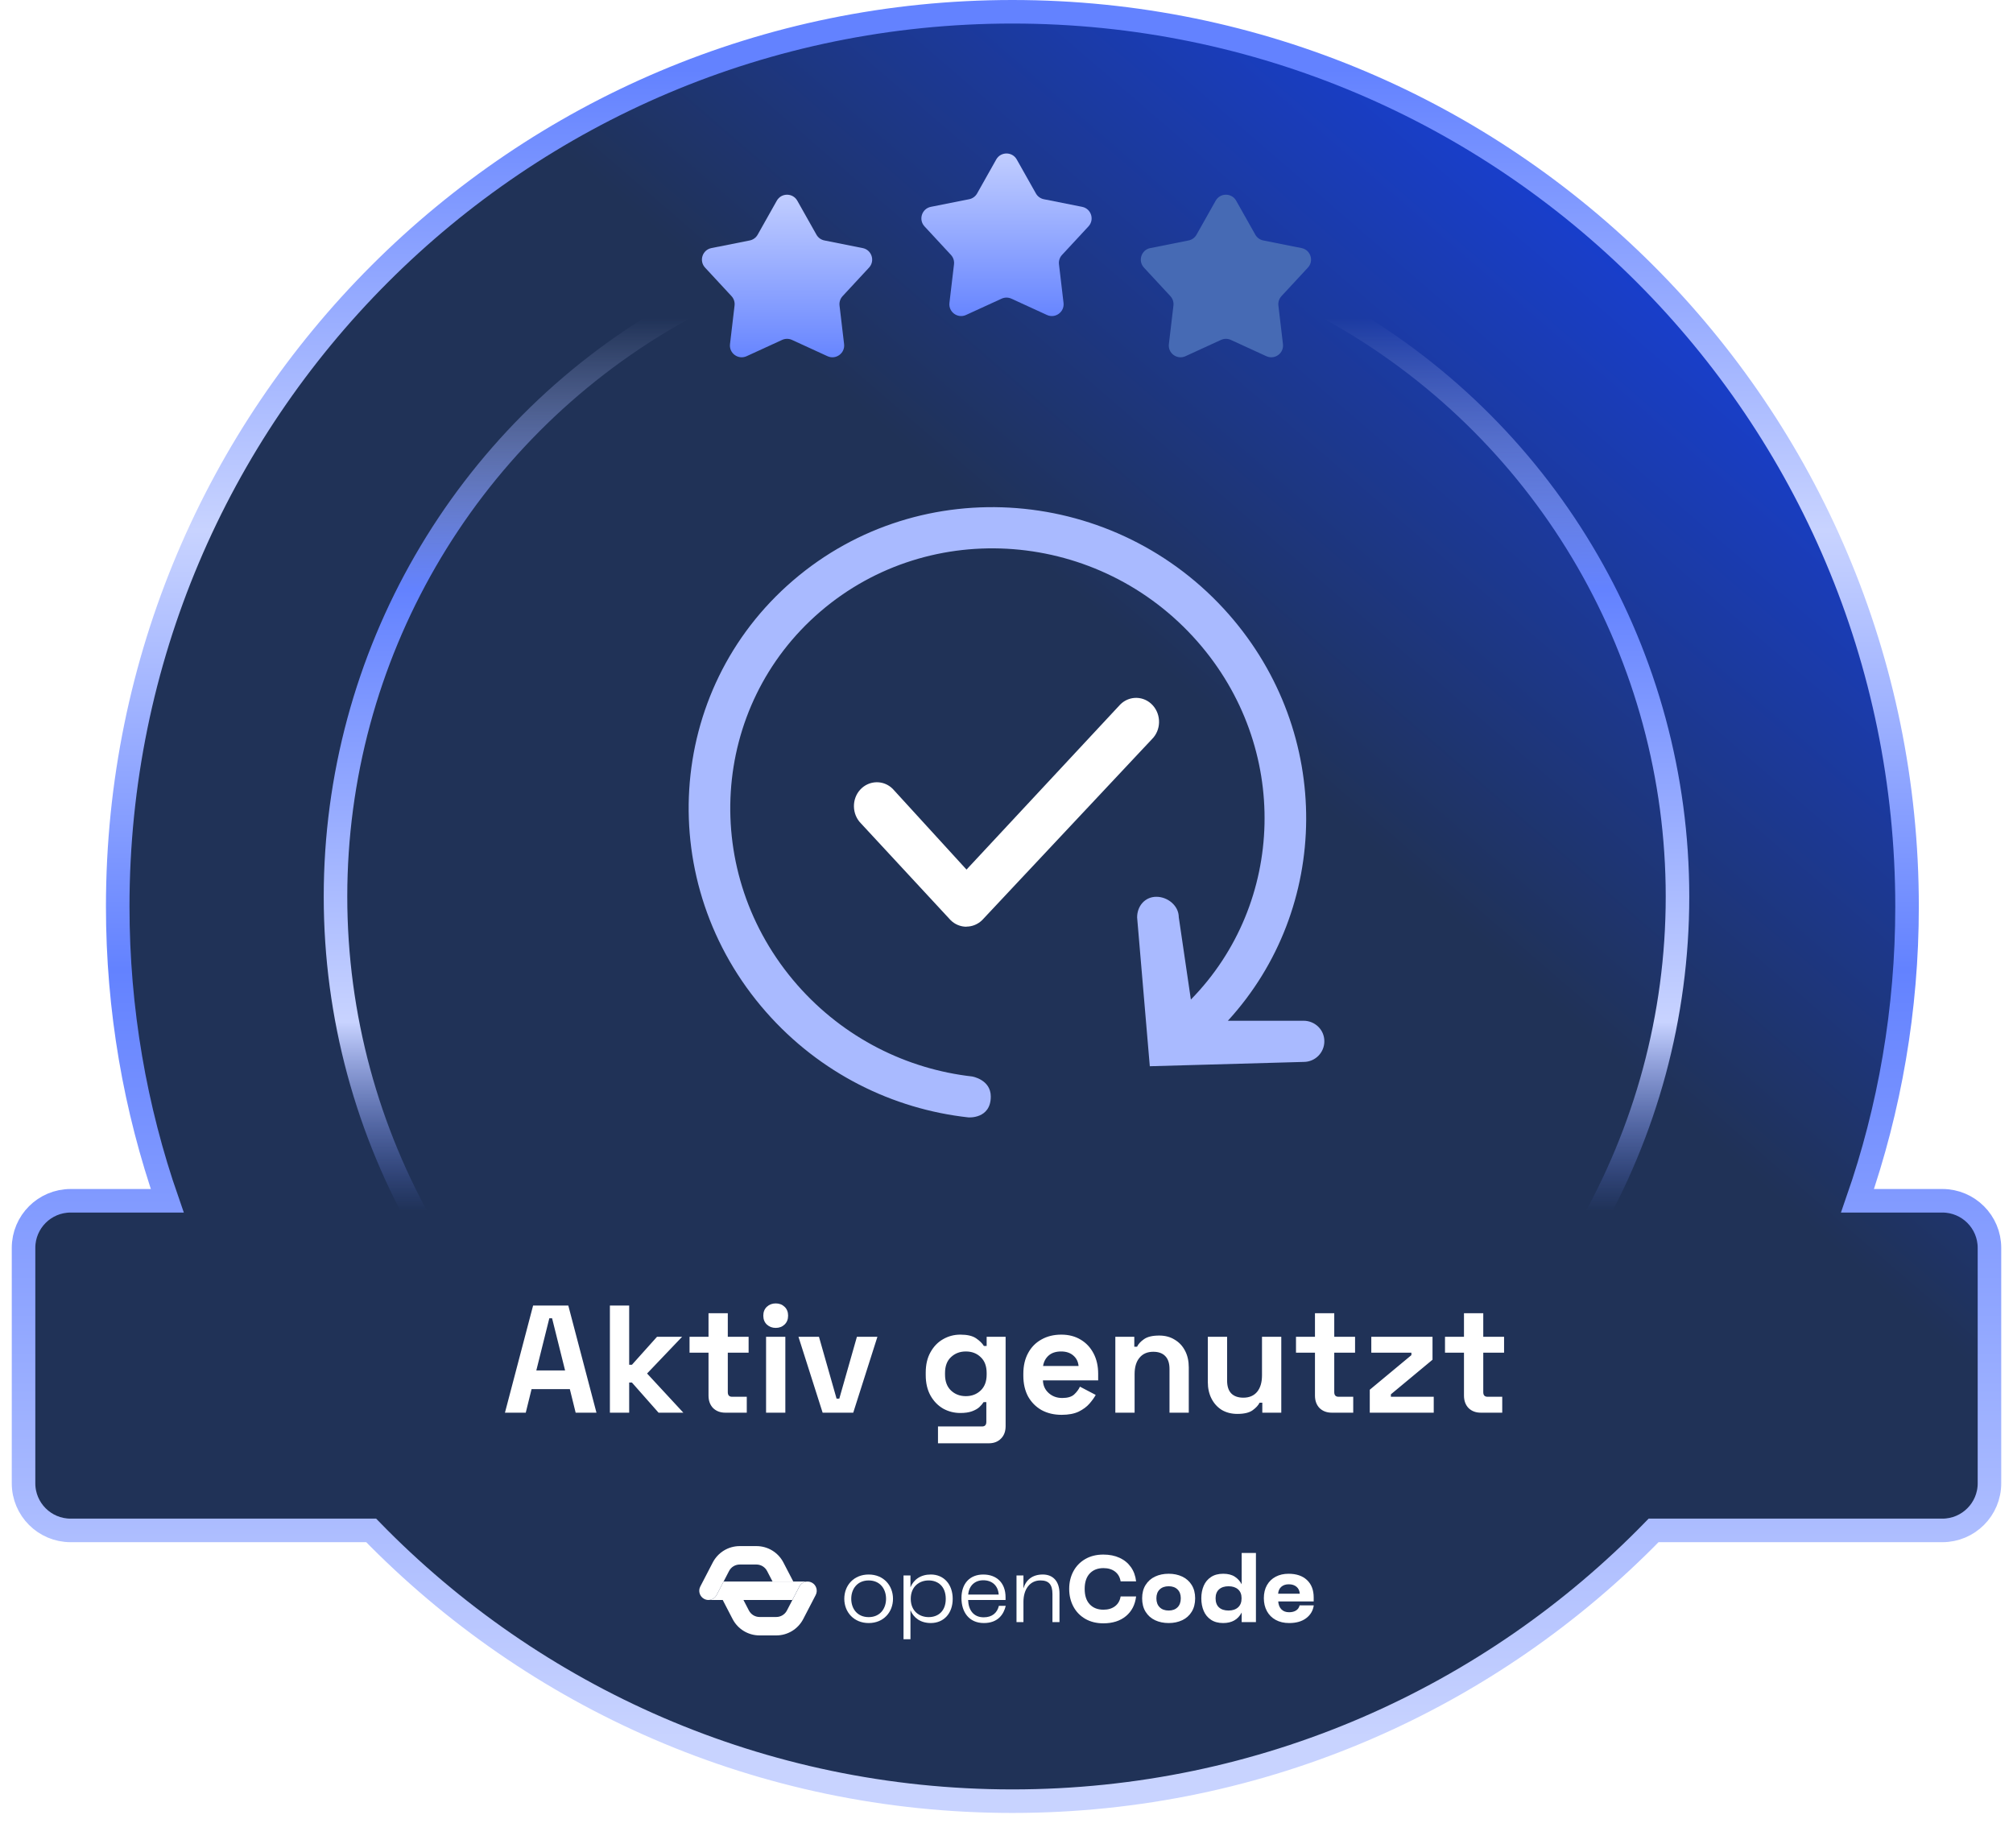
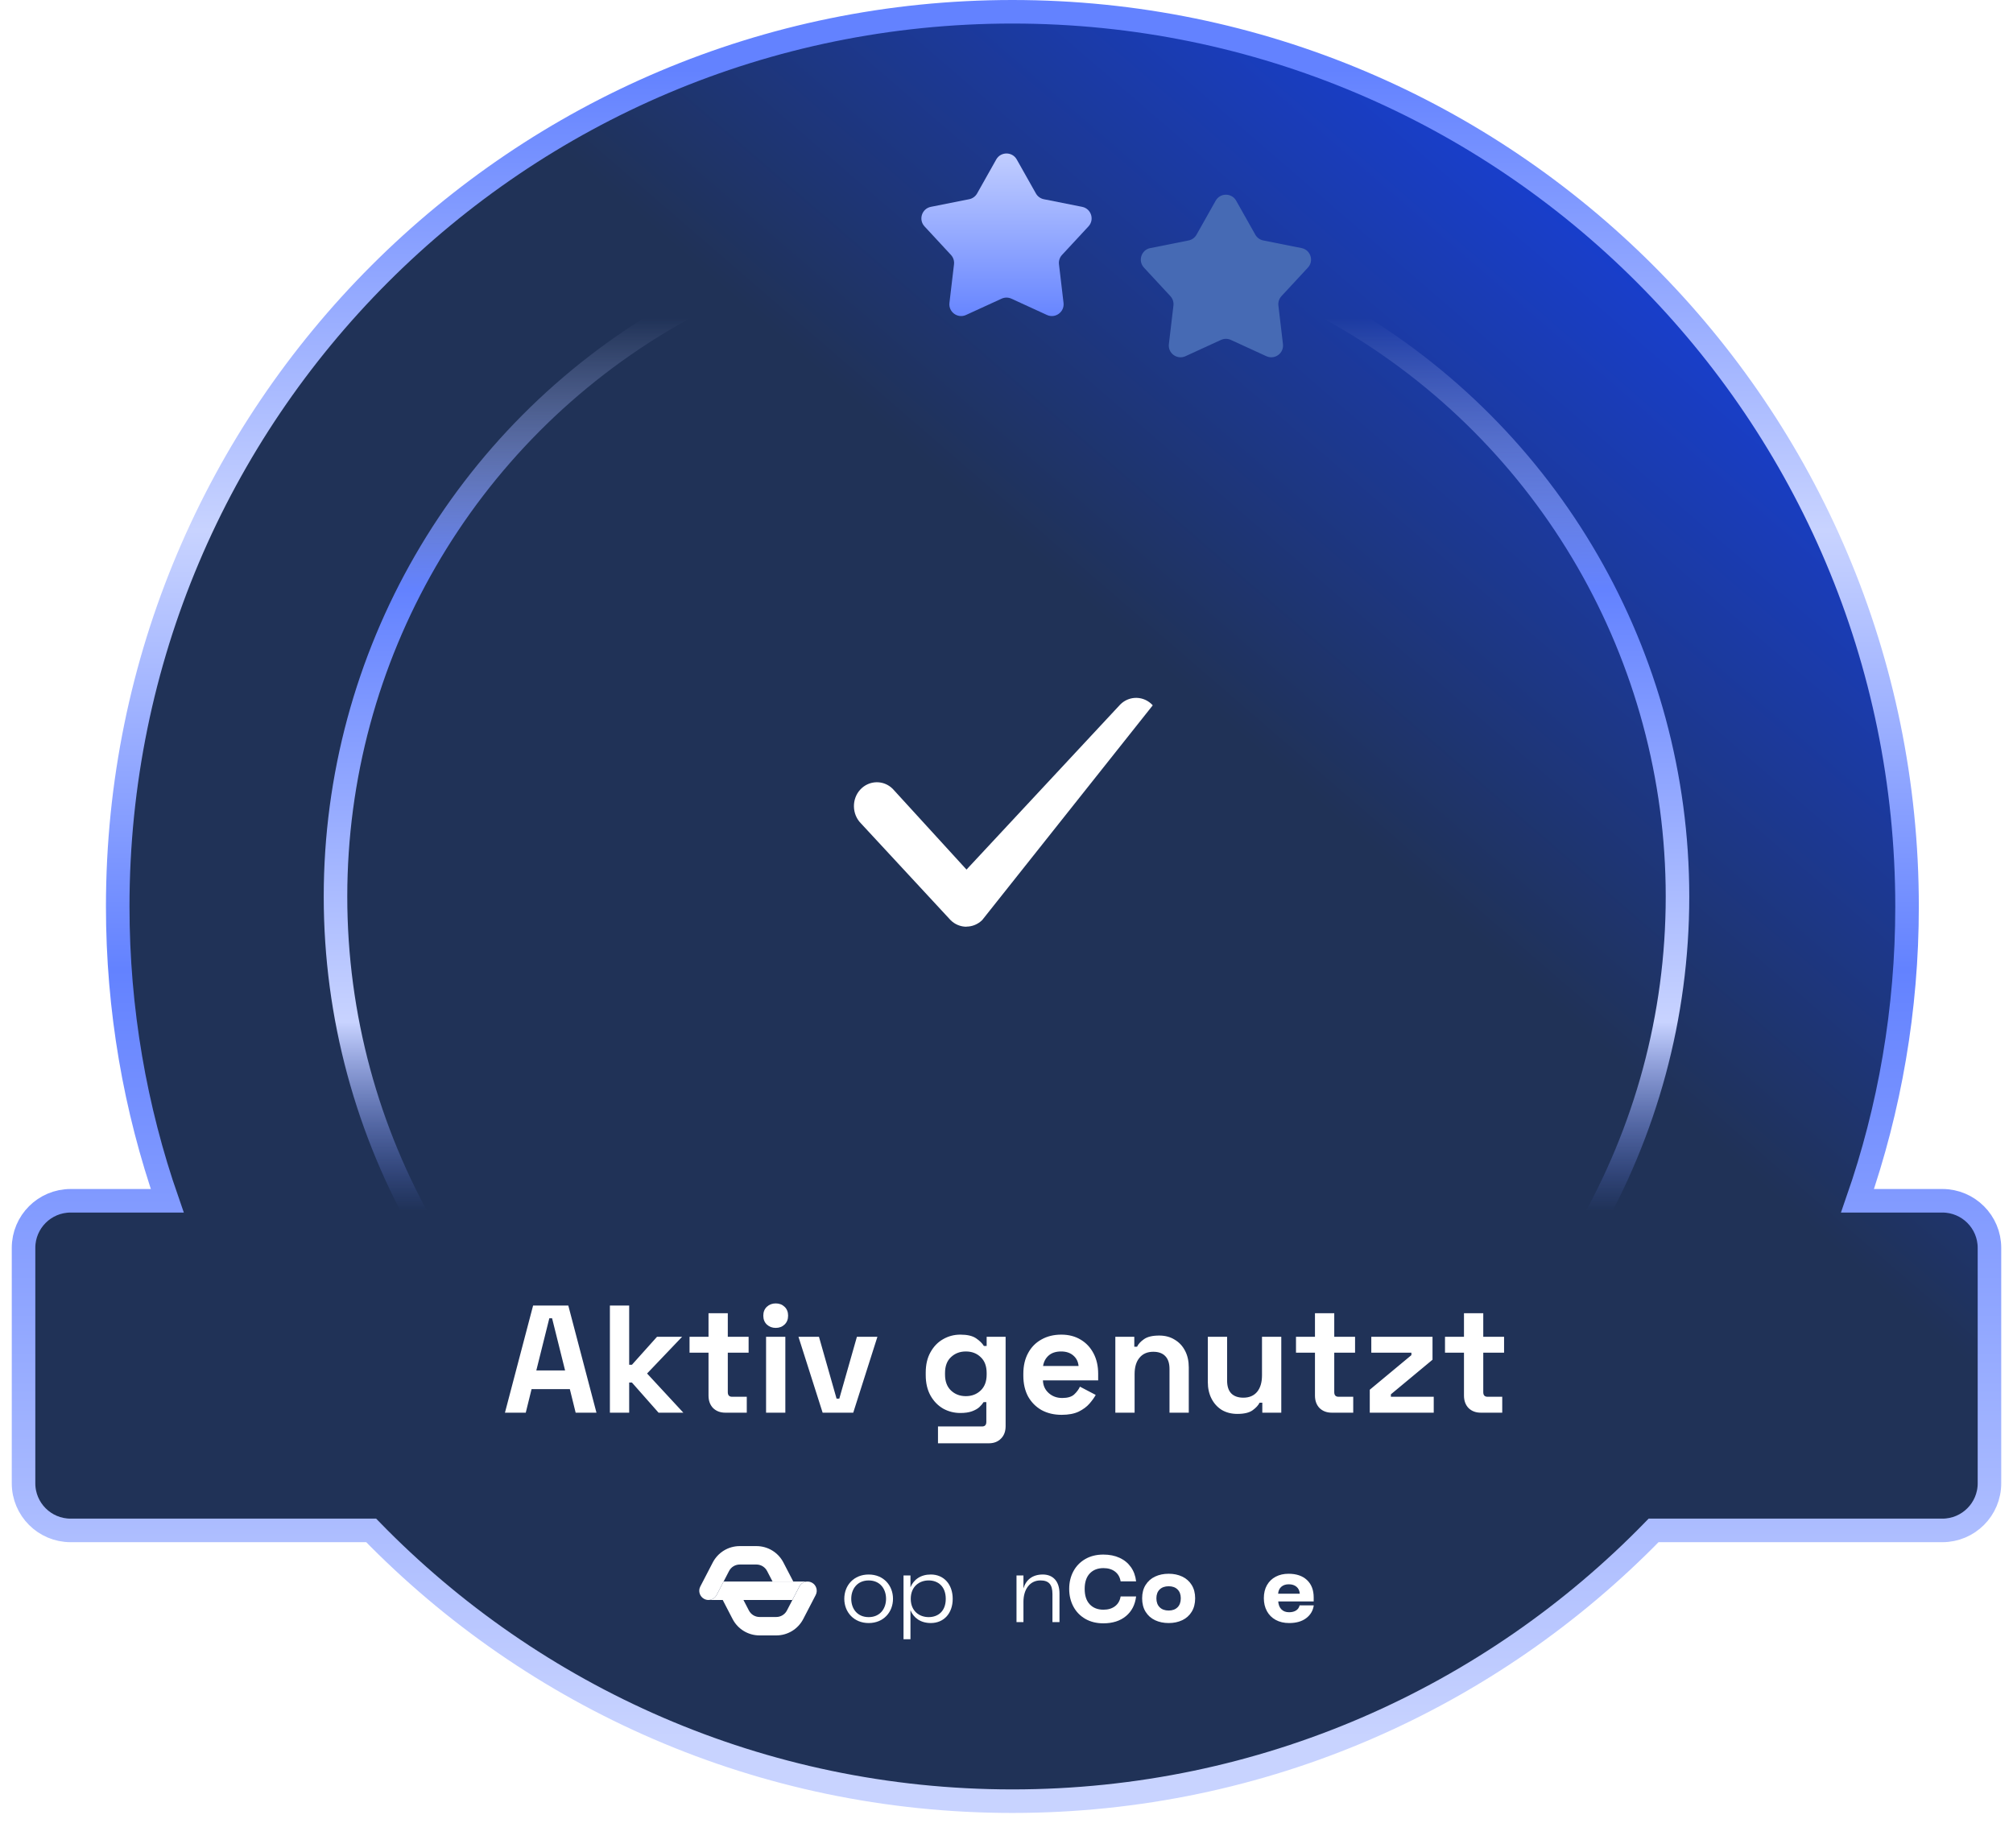
<svg xmlns="http://www.w3.org/2000/svg" width="171" height="157" viewBox="0 0 171 157" fill="none">
  <g filter="url(#filter0_d_5179_35892)">
    <path d="M157.792 102C160.518 94.171 162 85.758 162 77C162 35.026 127.974 1 86 1C44.026 1 10 35.026 10 77C10 85.758 11.482 94.171 14.208 102H6C3.791 102 2 103.791 2 106V126C2 128.209 3.791 130 6 130H31.53C45.337 144.188 64.639 153 86 153C107.361 153 126.663 144.188 140.47 130H165C167.209 130 169 128.209 169 126V106C169 103.791 167.209 102 165 102H157.792Z" fill="white" />
  </g>
  <path d="M157.792 102C160.518 94.171 162 85.758 162 77C162 35.026 127.974 1 86 1C44.026 1 10 35.026 10 77C10 85.758 11.482 94.171 14.208 102H6C3.791 102 2 103.791 2 106V126C2 128.209 3.791 130 6 130H31.53C45.337 144.188 64.639 153 86 153C107.361 153 126.663 144.188 140.47 130H165C167.209 130 169 128.209 169 126V106C169 103.791 167.209 102 165 102H157.792Z" fill="url(#paint0_linear_5179_35892)" stroke="url(#paint1_linear_5179_35892)" stroke-width="2" />
  <circle cx="85.5" cy="76.159" r="57" transform="rotate(-180 85.5 76.159)" stroke="url(#paint2_linear_5179_35892)" stroke-width="2" />
  <path d="M73.793 133.747C75.053 133.747 75.858 134.673 75.858 135.808C75.858 136.942 75.053 137.869 73.793 137.869C72.534 137.869 71.721 136.942 71.721 135.808C71.721 134.673 72.525 133.747 73.793 133.747ZM73.793 137.366C74.758 137.366 75.268 136.647 75.268 135.808C75.268 134.969 74.758 134.25 73.793 134.25C72.829 134.25 72.311 134.969 72.311 135.808C72.311 136.647 72.821 137.366 73.793 137.366Z" fill="white" />
  <path d="M76.752 133.826H77.342V134.832C77.621 134.169 78.212 133.746 79.072 133.746C80.181 133.746 80.93 134.585 80.93 135.814C80.93 137.044 80.181 137.868 79.072 137.868C78.195 137.868 77.614 137.428 77.342 136.782V139.242H76.752V133.826ZM78.889 137.365C79.686 137.365 80.34 136.869 80.34 135.814C80.34 134.76 79.686 134.249 78.889 134.249C78.092 134.249 77.367 134.768 77.367 135.814C77.367 136.861 78.1 137.365 78.889 137.365Z" fill="white" />
-   <path d="M83.53 133.748C84.662 133.748 85.42 134.459 85.42 135.673V135.912H82.24C82.263 136.743 82.686 137.382 83.562 137.382C84.288 137.382 84.711 136.998 84.854 136.407H85.436C85.269 137.11 84.79 137.869 83.579 137.869C82.296 137.869 81.674 136.91 81.674 135.752C81.674 134.473 82.415 133.747 83.531 133.747L83.53 133.748ZM84.838 135.449C84.782 134.674 84.264 134.235 83.523 134.235C82.829 134.235 82.311 134.682 82.247 135.449H84.838Z" fill="white" />
  <path d="M86.35 133.826H86.94V134.928C87.155 134.193 87.713 133.746 88.582 133.746C89.45 133.746 90.001 134.321 90.001 135.36V137.788H89.403V135.407C89.403 134.585 89.084 134.249 88.382 134.249C87.489 134.249 86.94 135 86.94 136.063V137.788H86.35V133.826Z" fill="white" />
  <path d="M92.193 137.513C91.755 137.26 91.417 136.911 91.181 136.467C90.944 136.022 90.826 135.522 90.826 134.969C90.826 134.416 90.944 133.917 91.181 133.475C91.417 133.033 91.755 132.686 92.193 132.432C92.632 132.179 93.143 132.053 93.727 132.053C94.248 132.053 94.708 132.145 95.106 132.329C95.505 132.512 95.825 132.775 96.067 133.116C96.309 133.456 96.457 133.861 96.51 134.33H95.195C95.136 133.973 94.978 133.696 94.721 133.499C94.463 133.302 94.135 133.203 93.736 133.203C93.246 133.203 92.859 133.355 92.572 133.659C92.286 133.962 92.141 134.399 92.141 134.969C92.141 135.539 92.285 135.975 92.572 136.28C92.859 136.583 93.247 136.735 93.736 136.735C94.135 136.735 94.463 136.637 94.721 136.439C94.978 136.242 95.136 135.965 95.195 135.608H96.51C96.425 136.316 96.137 136.875 95.645 137.282C95.153 137.689 94.514 137.893 93.727 137.893C93.143 137.893 92.632 137.766 92.193 137.514V137.513Z" fill="white" />
  <path d="M97.317 134.633C97.513 134.319 97.781 134.082 98.121 133.922C98.462 133.762 98.847 133.682 99.277 133.682C99.708 133.682 100.086 133.762 100.426 133.922C100.766 134.082 101.034 134.319 101.23 134.633C101.427 134.948 101.526 135.326 101.526 135.768C101.526 136.21 101.427 136.597 101.23 136.914C101.034 137.231 100.766 137.469 100.426 137.629C100.086 137.789 99.703 137.869 99.277 137.869C98.852 137.869 98.462 137.789 98.121 137.629C97.781 137.469 97.513 137.231 97.317 136.914C97.12 136.597 97.022 136.215 97.022 135.768C97.022 135.321 97.12 134.948 97.317 134.633ZM98.512 136.53C98.698 136.714 98.953 136.806 99.277 136.806C99.601 136.806 99.847 136.714 100.03 136.53C100.214 136.347 100.305 136.093 100.305 135.767C100.305 135.442 100.214 135.197 100.03 135.016C99.847 134.835 99.596 134.744 99.277 134.744C98.959 134.744 98.698 134.835 98.512 135.016C98.327 135.197 98.233 135.448 98.233 135.767C98.233 136.087 98.327 136.347 98.512 136.53Z" fill="white" />
-   <path d="M102.874 137.593C102.595 137.409 102.388 137.158 102.252 136.841C102.117 136.524 102.049 136.167 102.049 135.767C102.049 135.368 102.117 135.019 102.252 134.705C102.388 134.39 102.595 134.141 102.874 133.958C103.153 133.774 103.497 133.682 103.906 133.682C104.315 133.682 104.646 133.767 104.898 133.934C105.151 134.101 105.344 134.316 105.477 134.577V131.917H106.689V137.789H105.477V136.974C105.169 137.571 104.645 137.869 103.906 137.869C103.496 137.869 103.153 137.777 102.874 137.594V137.593ZM103.552 136.542C103.746 136.718 104.015 136.806 104.361 136.806C104.706 136.806 104.97 136.716 105.17 136.538C105.369 136.36 105.469 136.103 105.469 135.767C105.469 135.431 105.37 135.184 105.17 135.008C104.97 134.832 104.701 134.745 104.361 134.745C104.021 134.745 103.752 134.832 103.556 135.008C103.359 135.184 103.261 135.437 103.261 135.767C103.261 136.098 103.357 136.366 103.552 136.542Z" fill="white" />
  <path d="M107.629 134.645C107.807 134.334 108.054 134.096 108.371 133.931C108.687 133.766 109.049 133.683 109.459 133.683C110.129 133.683 110.652 133.862 111.029 134.219C111.407 134.576 111.595 135.069 111.595 135.697V136.032H108.582C108.603 136.32 108.694 136.545 108.853 136.707C109.013 136.87 109.23 136.951 109.507 136.951C109.746 136.951 109.944 136.901 110.101 136.799C110.257 136.698 110.357 136.554 110.399 136.367H111.602C111.539 136.814 111.324 137.177 110.961 137.453C110.597 137.73 110.114 137.869 109.514 137.869C109.073 137.869 108.69 137.78 108.365 137.601C108.041 137.423 107.793 137.174 107.62 136.854C107.447 136.535 107.361 136.168 107.361 135.752C107.361 135.336 107.45 134.957 107.628 134.645H107.629ZM110.415 135.376C110.394 135.12 110.3 134.923 110.132 134.785C109.965 134.646 109.748 134.577 109.482 134.577C109.217 134.577 109.011 134.647 108.849 134.785C108.687 134.923 108.595 135.12 108.574 135.376H110.415Z" fill="white" />
  <path d="M63.427 134.343H61.469L60.875 135.487C60.736 135.756 60.464 135.909 60.182 135.909H64.028H67.309L67.902 134.765C68.046 134.488 68.332 134.334 68.623 134.344C68.614 134.344 68.606 134.343 68.596 134.343H63.428L63.427 134.343Z" fill="white" />
  <path d="M65.163 133.45L65.627 134.344H67.388L66.55 132.728C66.104 131.868 65.225 131.333 64.257 131.333H62.84C61.872 131.333 60.993 131.868 60.546 132.728L59.489 134.766C59.289 135.149 59.439 135.622 59.821 135.821C59.937 135.882 60.059 135.91 60.181 135.91C60.463 135.91 60.735 135.756 60.874 135.488L61.932 133.45C62.108 133.11 62.456 132.898 62.839 132.898H64.256C64.638 132.898 64.986 133.11 65.162 133.45H65.163Z" fill="white" />
  <path d="M68.959 134.432C68.576 134.232 68.104 134.382 67.906 134.765L66.848 136.803C66.672 137.143 66.324 137.355 65.942 137.355H64.525C64.142 137.355 63.794 137.143 63.618 136.803L63.154 135.909H61.393L62.231 137.526C62.677 138.386 63.556 138.92 64.525 138.92H65.942C66.909 138.92 67.788 138.386 68.235 137.526L69.292 135.488C69.492 135.104 69.342 134.631 68.96 134.432H68.959Z" fill="white" />
-   <path d="M82.094 78.72C81.609 78.72 81.115 78.53 80.742 78.151L73.135 69.942C72.363 69.165 72.337 67.872 73.082 67.068C73.828 66.264 75.069 66.237 75.84 67.014L82.103 73.867L95.166 59.841C95.947 59.064 97.187 59.1 97.924 59.913C98.661 60.727 98.635 62.019 97.855 62.787L83.439 78.151C83.066 78.521 82.58 78.711 82.094 78.711V78.72Z" fill="white" />
-   <path d="M67.372 49.305C78.248 39.965 94.829 41.302 104.392 52.195C113.261 62.302 113.058 77.152 104.306 86.707H110.732C111.706 86.707 112.5 87.477 112.5 88.44C112.508 89.411 111.722 90.204 110.748 90.204L97.673 90.571L96.597 77.941C96.589 76.97 97.258 76.177 98.232 76.177C99.207 76.177 100.134 76.947 100.134 77.91L101.162 84.907C109.201 76.71 109.618 63.485 101.72 54.495C93.391 45.008 79.049 43.913 69.69 51.947C60.323 59.981 59.411 74.177 67.733 83.671C71.706 88.195 77.056 90.816 82.579 91.441C82.579 91.441 84.165 91.697 84.165 93.145C84.165 95.07 82.264 94.917 82.264 94.917C75.859 94.212 69.663 91.186 65.069 85.956C55.498 75.062 56.488 58.644 67.372 49.305Z" fill="#A9BAFF" />
+   <path d="M82.094 78.72C81.609 78.72 81.115 78.53 80.742 78.151L73.135 69.942C72.363 69.165 72.337 67.872 73.082 67.068C73.828 66.264 75.069 66.237 75.84 67.014L82.103 73.867L95.166 59.841C95.947 59.064 97.187 59.1 97.924 59.913L83.439 78.151C83.066 78.521 82.58 78.711 82.094 78.711V78.72Z" fill="white" />
  <path d="M104.556 28.873C104.291 28.752 103.987 28.752 103.722 28.873L100.703 30.258C99.993 30.583 99.201 30.006 99.293 29.231L99.681 25.953C99.715 25.662 99.62 25.371 99.421 25.156L97.176 22.733C96.645 22.16 96.948 21.225 97.714 21.073L100.967 20.426C101.253 20.369 101.5 20.19 101.643 19.935L103.268 17.049C103.65 16.37 104.628 16.37 105.01 17.049L106.637 19.936C106.78 20.19 107.027 20.369 107.313 20.425L110.565 21.073C111.332 21.225 111.635 22.16 111.103 22.733L108.857 25.156C108.658 25.371 108.563 25.662 108.597 25.953L108.985 29.231C109.077 30.006 108.285 30.583 107.575 30.258L104.556 28.873Z" fill="#466AB4" />
  <path d="M85.916 25.371C85.651 25.249 85.347 25.249 85.082 25.371L82.063 26.755C81.354 27.08 80.561 26.504 80.653 25.729L81.041 22.451C81.075 22.16 80.981 21.869 80.781 21.654L78.536 19.231C78.005 18.657 78.308 17.723 79.075 17.57L82.327 16.923C82.613 16.866 82.86 16.687 83.003 16.433L84.628 13.547C85.011 12.868 85.988 12.868 86.371 13.547L87.998 16.433C88.141 16.687 88.388 16.866 88.674 16.923L91.925 17.57C92.693 17.723 92.995 18.657 92.464 19.231L90.217 21.654C90.018 21.868 89.923 22.16 89.958 22.451L90.345 25.729C90.437 26.504 89.645 27.08 88.936 26.755L85.916 25.371Z" fill="url(#paint3_linear_5179_35892)" />
-   <path d="M67.275 28.873C67.01 28.752 66.706 28.752 66.441 28.873L63.422 30.258C62.712 30.583 61.92 30.006 62.012 29.231L62.399 25.953C62.434 25.662 62.339 25.371 62.14 25.156L59.895 22.733C59.363 22.16 59.666 21.225 60.433 21.073L63.686 20.426C63.972 20.369 64.219 20.19 64.362 19.935L65.987 17.049C66.369 16.37 67.347 16.37 67.729 17.049L69.356 19.936C69.499 20.19 69.746 20.369 70.032 20.425L73.284 21.073C74.051 21.225 74.354 22.16 73.822 22.733L71.576 25.156C71.377 25.371 71.282 25.662 71.316 25.953L71.704 29.231C71.795 30.006 71.003 30.583 70.294 30.258L67.275 28.873Z" fill="url(#paint4_linear_5179_35892)" />
  <path d="M42.894 120L45.286 110.9H48.276L50.668 120H48.9L48.406 117.998H45.156L44.662 120H42.894ZM45.559 116.412H48.003L46.898 111.979H46.664L45.559 116.412ZM51.809 120V110.9H53.447V115.931H53.681L55.813 113.552H57.945L54.968 116.672L58.049 120H55.943L53.681 117.439H53.447V120H51.809ZM61.617 120C61.192 120 60.846 119.87 60.577 119.61C60.317 119.341 60.187 118.986 60.187 118.544V114.904H58.575V113.552H60.187V111.55H61.825V113.552H63.593V114.904H61.825V118.258C61.825 118.518 61.946 118.648 62.189 118.648H63.437V120H61.617ZM65.076 120V113.552H66.713V120H65.076ZM65.894 112.798C65.6 112.798 65.349 112.703 65.141 112.512C64.941 112.321 64.841 112.07 64.841 111.758C64.841 111.446 64.941 111.195 65.141 111.004C65.349 110.813 65.6 110.718 65.894 110.718C66.198 110.718 66.449 110.813 66.648 111.004C66.848 111.195 66.948 111.446 66.948 111.758C66.948 112.07 66.848 112.321 66.648 112.512C66.449 112.703 66.198 112.798 65.894 112.798ZM69.881 120L67.827 113.552H69.569L71.064 118.804H71.298L72.793 113.552H74.535L72.481 120H69.881ZM78.639 116.802V116.594C78.639 115.918 78.774 115.342 79.043 114.865C79.311 114.38 79.666 114.011 80.109 113.76C80.559 113.5 81.049 113.37 81.578 113.37C82.167 113.37 82.613 113.474 82.916 113.682C83.22 113.89 83.441 114.107 83.579 114.332H83.814V113.552H85.425V121.144C85.425 121.586 85.296 121.937 85.035 122.197C84.775 122.466 84.429 122.6 83.996 122.6H79.68V121.17H83.424C83.666 121.17 83.787 121.04 83.787 120.78V119.103H83.553C83.467 119.242 83.346 119.385 83.189 119.532C83.034 119.671 82.826 119.788 82.566 119.883C82.305 119.978 81.976 120.026 81.578 120.026C81.049 120.026 80.559 119.9 80.109 119.649C79.666 119.389 79.311 119.021 79.043 118.544C78.774 118.059 78.639 117.478 78.639 116.802ZM82.046 118.596C82.548 118.596 82.969 118.436 83.306 118.115C83.644 117.794 83.814 117.344 83.814 116.763V116.633C83.814 116.044 83.644 115.593 83.306 115.281C82.977 114.96 82.557 114.8 82.046 114.8C81.543 114.8 81.123 114.96 80.784 115.281C80.447 115.593 80.278 116.044 80.278 116.633V116.763C80.278 117.344 80.447 117.794 80.784 118.115C81.123 118.436 81.543 118.596 82.046 118.596ZM90.18 120.182C89.538 120.182 88.971 120.048 88.477 119.779C87.991 119.502 87.61 119.116 87.332 118.622C87.064 118.119 86.93 117.53 86.93 116.854V116.698C86.93 116.022 87.064 115.437 87.332 114.943C87.601 114.44 87.978 114.055 88.463 113.786C88.949 113.509 89.512 113.37 90.153 113.37C90.786 113.37 91.337 113.513 91.805 113.799C92.272 114.076 92.636 114.466 92.897 114.969C93.156 115.463 93.287 116.039 93.287 116.698V117.257H88.594C88.611 117.699 88.775 118.059 89.088 118.336C89.4 118.613 89.781 118.752 90.231 118.752C90.691 118.752 91.029 118.652 91.246 118.453C91.462 118.254 91.627 118.033 91.74 117.79L93.079 118.492C92.957 118.717 92.779 118.964 92.546 119.233C92.32 119.493 92.017 119.718 91.635 119.909C91.254 120.091 90.769 120.182 90.18 120.182ZM88.606 116.035H91.623C91.588 115.662 91.436 115.363 91.168 115.138C90.907 114.913 90.565 114.8 90.141 114.8C89.698 114.8 89.347 114.913 89.088 115.138C88.828 115.363 88.667 115.662 88.606 116.035ZM94.745 120V113.552H96.356V114.397H96.591C96.695 114.172 96.889 113.959 97.175 113.76C97.462 113.552 97.895 113.448 98.475 113.448C98.978 113.448 99.416 113.565 99.788 113.799C100.17 114.024 100.464 114.341 100.672 114.748C100.88 115.147 100.984 115.615 100.984 116.152V120H99.347V116.282C99.347 115.797 99.225 115.433 98.983 115.19C98.749 114.947 98.41 114.826 97.969 114.826C97.466 114.826 97.076 114.995 96.799 115.333C96.521 115.662 96.382 116.126 96.382 116.724V120H94.745ZM105.111 120.104C104.608 120.104 104.166 119.991 103.785 119.766C103.412 119.532 103.122 119.211 102.914 118.804C102.706 118.397 102.602 117.929 102.602 117.4V113.552H104.24V117.27C104.24 117.755 104.357 118.119 104.591 118.362C104.833 118.605 105.176 118.726 105.618 118.726C106.12 118.726 106.51 118.561 106.788 118.232C107.065 117.894 107.204 117.426 107.204 116.828V113.552H108.842V120H107.23V119.155H106.996C106.892 119.372 106.697 119.584 106.411 119.792C106.125 120 105.691 120.104 105.111 120.104ZM113.134 120C112.71 120 112.363 119.87 112.094 119.61C111.834 119.341 111.704 118.986 111.704 118.544V114.904H110.092V113.552H111.704V111.55H113.342V113.552H115.11V114.904H113.342V118.258C113.342 118.518 113.464 118.648 113.706 118.648H114.954V120H113.134ZM116.359 120V118.05L119.895 115.112V114.904H116.489V113.552H121.689V115.502L118.153 118.44V118.648H121.793V120H116.359ZM125.792 120C125.367 120 125.02 119.87 124.752 119.61C124.492 119.341 124.362 118.986 124.362 118.544V114.904H122.75V113.552H124.362V111.55H126V113.552H127.768V114.904H126V118.258C126 118.518 126.121 118.648 126.364 118.648H127.612V120H125.792Z" fill="white" />
  <defs>
    <filter id="filter0_d_5179_35892" x="0" y="1" width="171" height="156" filterUnits="userSpaceOnUse" color-interpolation-filters="sRGB">
      <feFlood flood-opacity="0" result="BackgroundImageFix" />
      <feColorMatrix in="SourceAlpha" type="matrix" values="0 0 0 0 0 0 0 0 0 0 0 0 0 0 0 0 0 0 127 0" result="hardAlpha" />
      <feOffset dy="2" />
      <feGaussianBlur stdDeviation="1" />
      <feComposite in2="hardAlpha" operator="out" />
      <feColorMatrix type="matrix" values="0 0 0 0 0.125 0 0 0 0 0.196 0 0 0 0 0.341 0 0 0 0.5 0" />
      <feBlend mode="normal" in2="BackgroundImageFix" result="effect1_dropShadow_5179_35892" />
      <feBlend mode="normal" in="SourceGraphic" in2="effect1_dropShadow_5179_35892" result="shape" />
    </filter>
    <linearGradient id="paint0_linear_5179_35892" x1="37.652" y1="139.764" x2="162.008" y2="-4.3" gradientUnits="userSpaceOnUse">
      <stop offset="0.54" stop-color="#203257" />
      <stop offset="0.93" stop-color="#1544FF" />
    </linearGradient>
    <linearGradient id="paint1_linear_5179_35892" x1="85.5" y1="1" x2="85.5" y2="153" gradientUnits="userSpaceOnUse">
      <stop offset="0.032" stop-color="#6382FF" />
      <stop offset="0.29" stop-color="#C8D3FF" />
      <stop offset="0.535" stop-color="#6382FF" />
      <stop offset="0.965" stop-color="#C8D3FF" />
    </linearGradient>
    <linearGradient id="paint2_linear_5179_35892" x1="85" y1="21.818" x2="85" y2="125.318" gradientUnits="userSpaceOnUse">
      <stop offset="0.267" stop-color="#6382FF" stop-opacity="0" />
      <stop offset="0.422" stop-color="#C8D3FF" />
      <stop offset="0.777" stop-color="#6382FF" />
      <stop offset="1" stop-color="#C8D3FF" stop-opacity="0" />
    </linearGradient>
    <linearGradient id="paint3_linear_5179_35892" x1="85.5" y1="27.497" x2="85.5" y2="12" gradientUnits="userSpaceOnUse">
      <stop stop-color="#6382FF" />
      <stop offset="1" stop-color="#C8D3FF" />
    </linearGradient>
    <linearGradient id="paint4_linear_5179_35892" x1="66.859" y1="31" x2="66.859" y2="15.502" gradientUnits="userSpaceOnUse">
      <stop stop-color="#6382FF" />
      <stop offset="1" stop-color="#C8D3FF" />
    </linearGradient>
  </defs>
</svg>